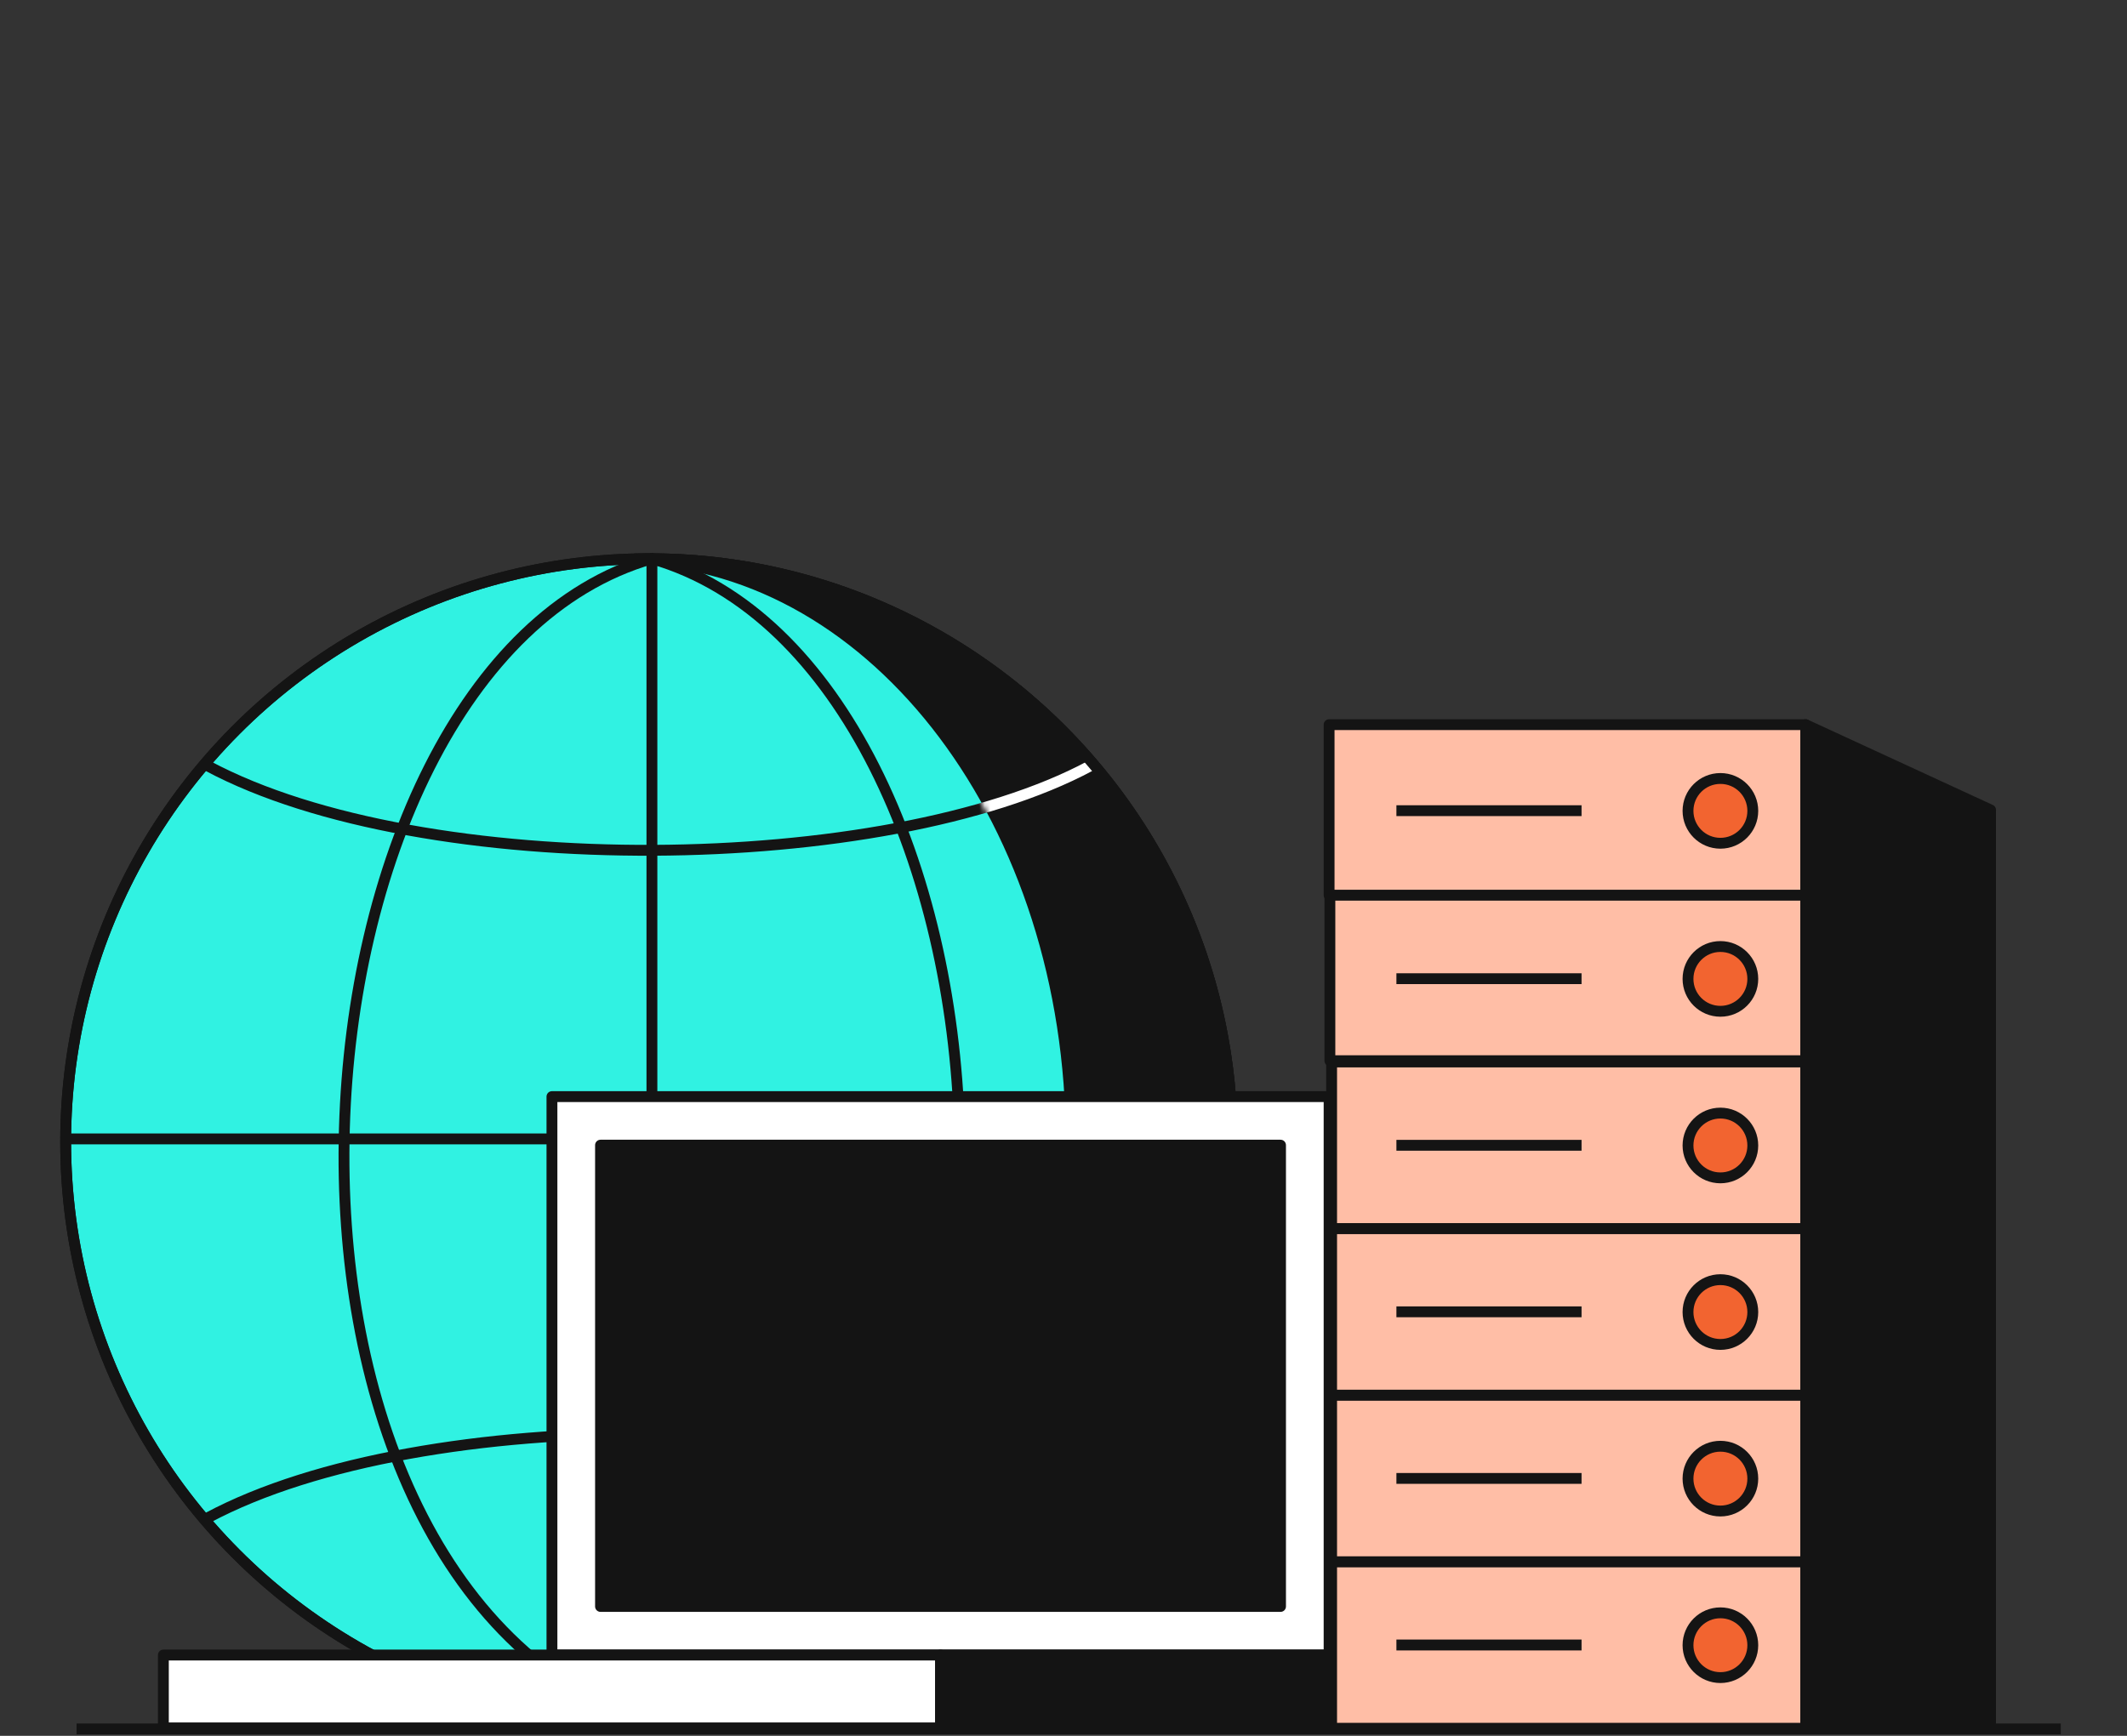
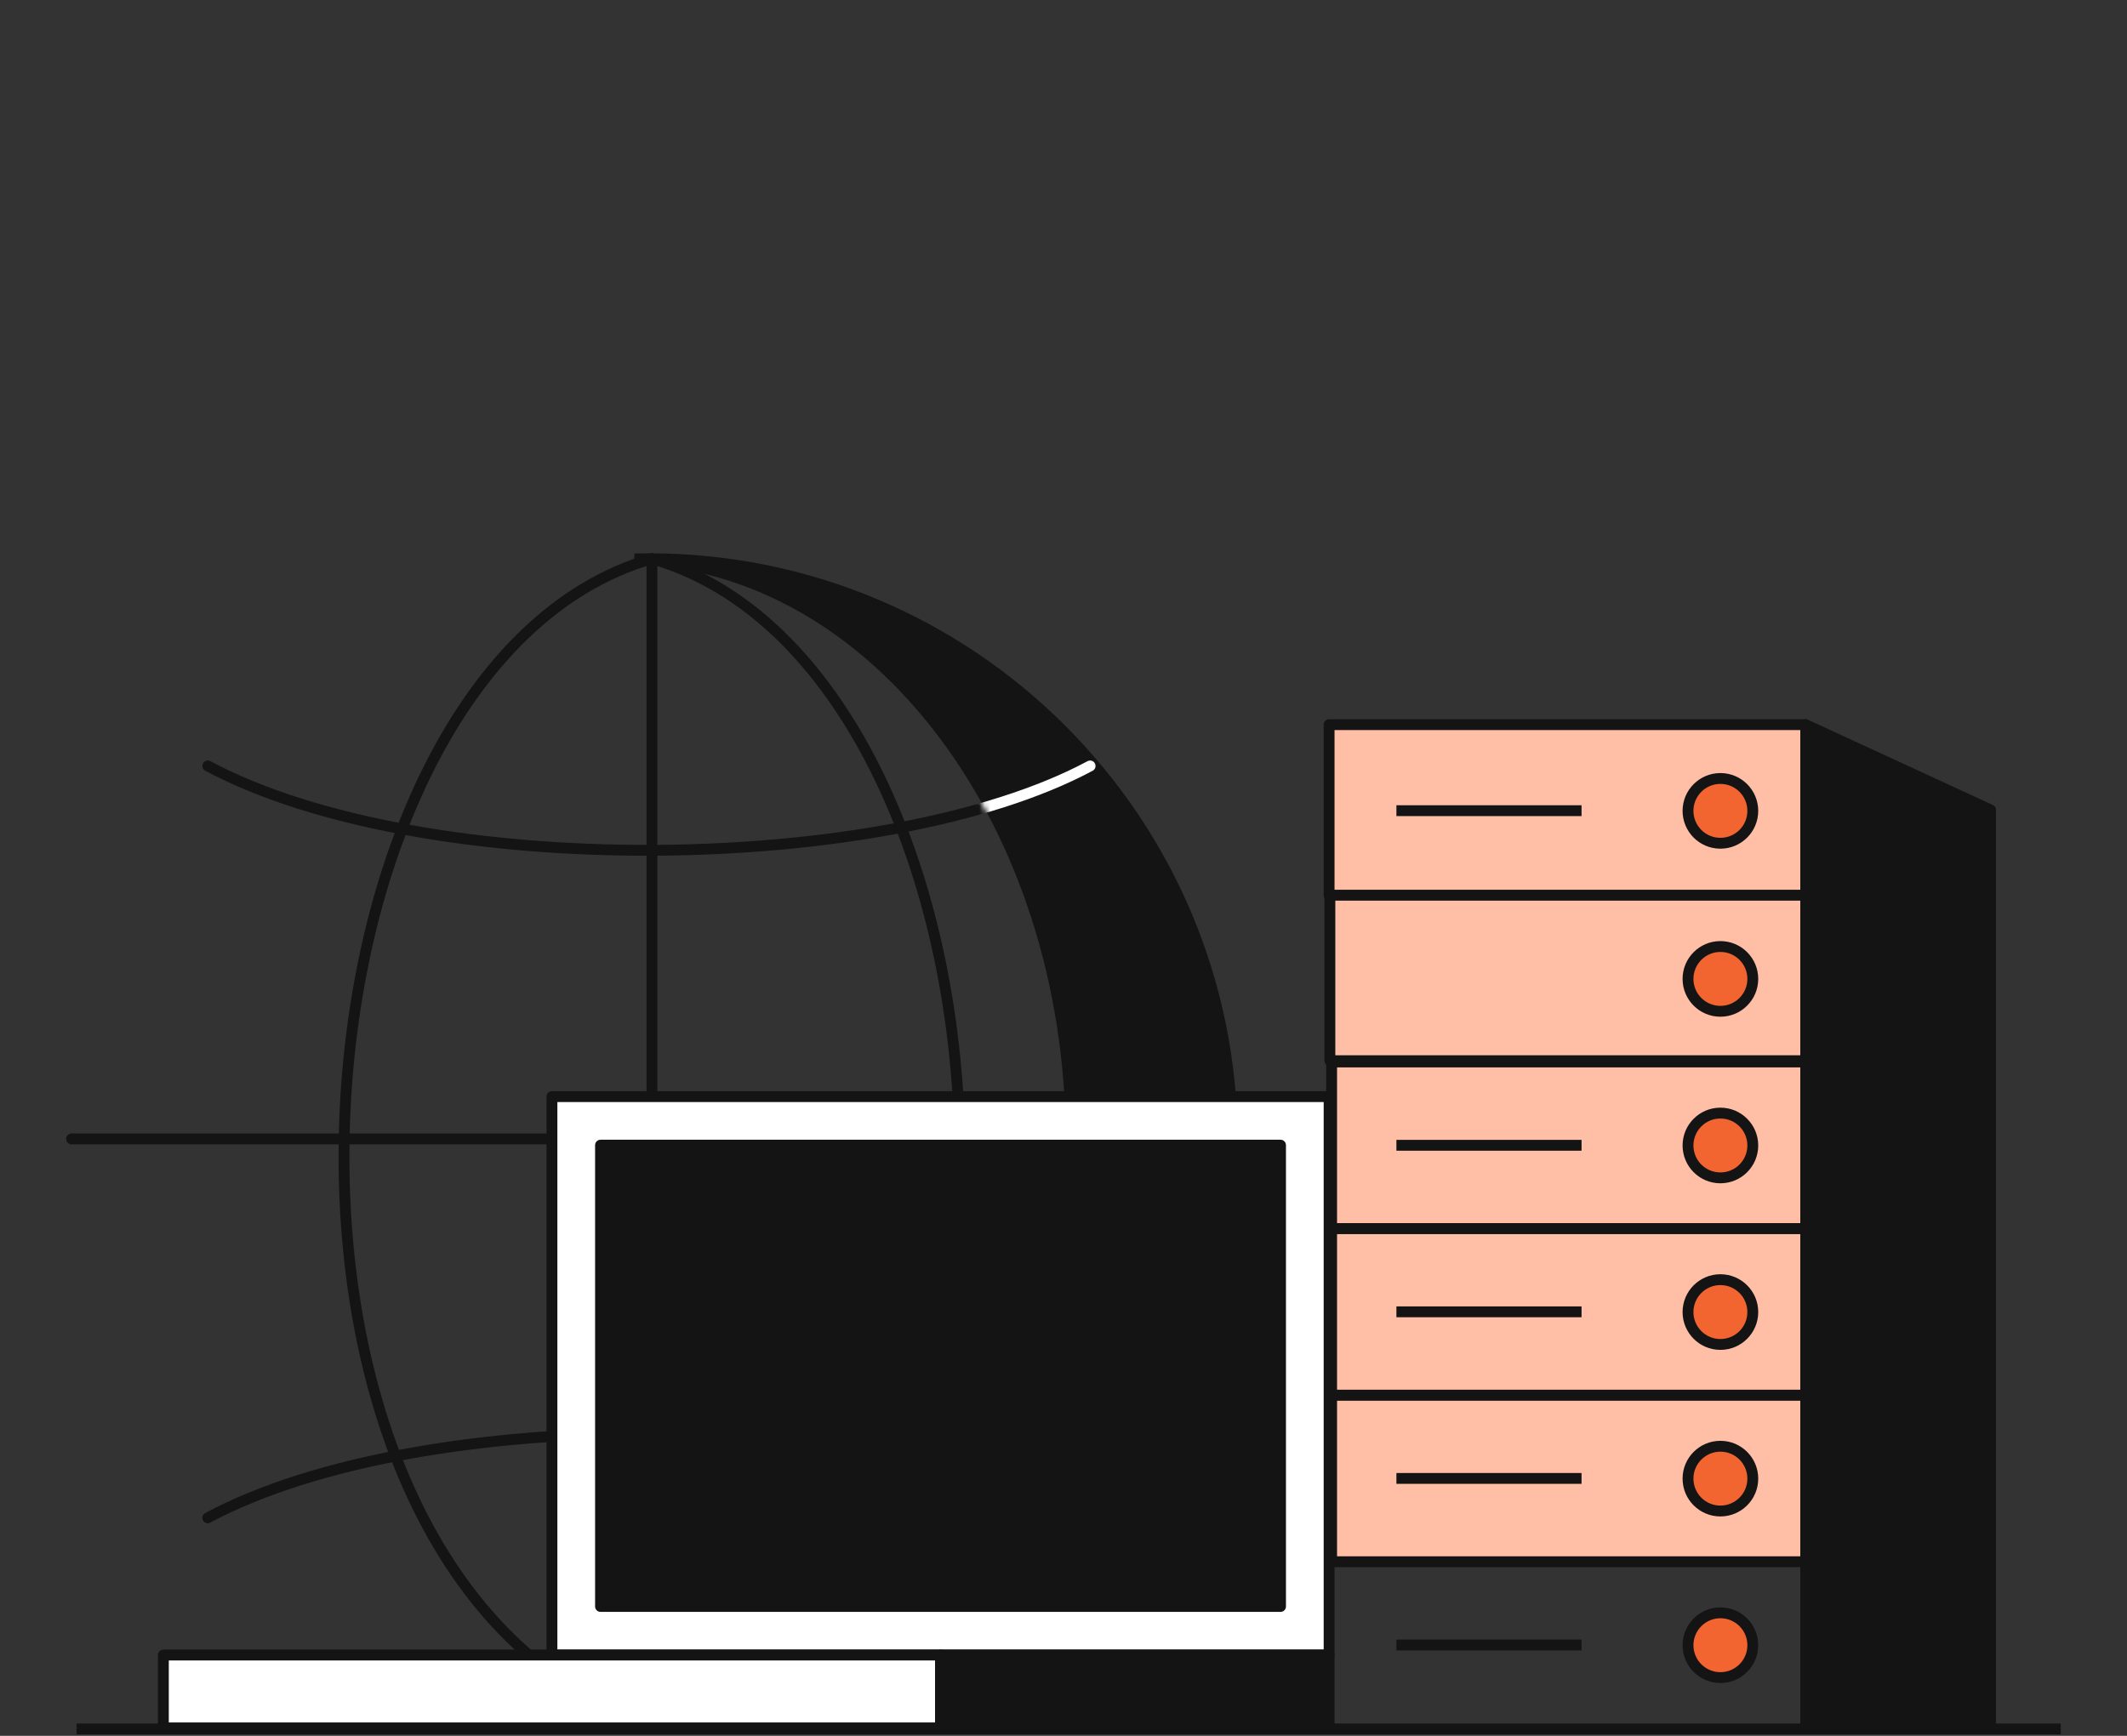
<svg xmlns="http://www.w3.org/2000/svg" width="392" height="320" viewBox="0 0 392 320" fill="none">
  <rect x="0" y="0" width="392" height="320" fill="#333333" stroke="none" />
-   <circle cx="119.6" cy="210.5" r="107.5" fill="#30F2E2" stroke="#141414" stroke-width="2" />
  <path d="M120.146 103V318" stroke="#141414" stroke-width="2" stroke-linecap="round" stroke-linejoin="round" />
  <path d="M227.101 209.955H13.192" stroke="#141414" stroke-width="2" stroke-linecap="round" stroke-linejoin="round" />
  <path d="M200.908 279.802C163.256 259.611 78.129 258.52 38.294 279.802" stroke="#141414" stroke-width="2" stroke-linecap="round" stroke-linejoin="round" />
  <path d="M200.908 141.198C163.256 161.389 78.129 162.48 38.294 141.198" stroke="#141414" stroke-width="2" stroke-linecap="round" stroke-linejoin="round" />
  <path d="M120.146 103C50.06 123.19 39.094 291.261 120.146 318" stroke="#141414" stroke-width="2" stroke-linecap="round" stroke-linejoin="round" />
  <path d="M120.146 103C190.233 123.19 201.199 291.261 120.146 318" stroke="#141414" stroke-width="2" stroke-linecap="round" stroke-linejoin="round" />
-   <path fill-rule="evenodd" clip-rule="evenodd" d="M116.939 317.968C161.572 316.555 197.421 268.981 197.421 210.5C197.421 152.019 161.572 104.445 116.939 103.032C117.823 103.011 118.71 103 119.6 103C178.971 103 227.1 151.129 227.1 210.5C227.1 269.871 178.971 318 119.6 318C118.71 318 117.823 317.989 116.939 317.968Z" fill="#141414" />
+   <path fill-rule="evenodd" clip-rule="evenodd" d="M116.939 317.968C161.572 316.555 197.421 268.981 197.421 210.5C197.421 152.019 161.572 104.445 116.939 103.032C117.823 103.011 118.71 103 119.6 103C178.971 103 227.1 151.129 227.1 210.5C227.1 269.871 178.971 318 119.6 318Z" fill="#141414" />
  <path d="M116.939 317.968L116.907 316.968L116.914 318.967L116.939 317.968ZM116.939 103.032L116.914 102.033L116.907 104.032L116.939 103.032ZM196.421 210.5C196.421 268.689 160.783 315.579 116.907 316.968L116.97 318.967C162.361 317.53 198.421 269.273 198.421 210.5H196.421ZM116.907 104.032C160.783 105.421 196.421 152.311 196.421 210.5H198.421C198.421 151.727 162.361 103.47 116.97 102.033L116.907 104.032ZM116.963 104.032C117.839 104.011 118.719 104 119.6 104V102C118.702 102 117.807 102.011 116.914 102.033L116.963 104.032ZM119.6 104C178.419 104 226.1 151.682 226.1 210.5H228.1C228.1 150.577 179.523 102 119.6 102V104ZM226.1 210.5C226.1 269.318 178.419 317 119.6 317V319C179.523 319 228.1 270.423 228.1 210.5H226.1ZM119.6 317C118.719 317 117.839 316.989 116.963 316.968L116.914 318.967C117.807 318.989 118.702 319 119.6 319V317Z" fill="#141414" />
  <mask id="mask0_378_3716" style="mask-type:alpha" maskUnits="userSpaceOnUse" x="116" y="102" width="113" height="217">
    <path fill-rule="evenodd" clip-rule="evenodd" d="M116.938 317.968C161.572 316.555 197.421 268.981 197.421 210.5C197.421 152.019 161.572 104.445 116.938 103.032C117.823 103.011 118.71 103 119.6 103C178.97 103 227.1 151.129 227.1 210.5C227.1 269.871 178.97 318 119.6 318C118.71 318 117.823 317.989 116.938 317.968Z" fill="#141414" />
    <path d="M116.938 317.968L116.907 316.968L116.914 318.967L116.938 317.968ZM116.938 103.032L116.914 102.033L116.907 104.032L116.938 103.032ZM196.421 210.5C196.421 268.689 160.783 315.579 116.907 316.968L116.97 318.967C162.361 317.53 198.421 269.273 198.421 210.5H196.421ZM116.907 104.032C160.783 105.421 196.421 152.311 196.421 210.5H198.421C198.421 151.727 162.361 103.47 116.97 102.033L116.907 104.032ZM116.963 104.032C117.839 104.011 118.718 104 119.6 104V102C118.702 102 117.807 102.011 116.914 102.033L116.963 104.032ZM119.6 104C178.418 104 226.1 151.682 226.1 210.5H228.1C228.1 150.577 179.523 102 119.6 102V104ZM226.1 210.5C226.1 269.318 178.418 317 119.6 317V319C179.523 319 228.1 270.423 228.1 210.5H226.1ZM119.6 317C118.718 317 117.839 316.989 116.963 316.968L116.914 318.967C117.807 318.989 118.702 319 119.6 319V317Z" fill="#141414" />
  </mask>
  <g mask="url(#mask0_378_3716)">
    <path d="M227.1 209.956H13.192" stroke="white" stroke-width="2" stroke-linecap="round" stroke-linejoin="round" />
    <path d="M200.908 279.803C163.256 259.612 78.129 258.521 38.294 279.803" stroke="white" stroke-width="2" stroke-linecap="round" stroke-linejoin="round" />
    <path d="M200.908 141.2C163.256 161.39 78.129 162.481 38.294 141.2" stroke="white" stroke-width="2" stroke-linecap="round" stroke-linejoin="round" />
  </g>
-   <circle cx="119.6" cy="210.5" r="107.5" stroke="#141414" stroke-width="2" />
  <rect x="101.722" y="202.156" width="143.227" height="102.945" fill="white" stroke="#141414" stroke-width="2" stroke-linejoin="round" />
  <rect x="110.673" y="211.107" width="125.324" height="85.041" fill="#141414" stroke="#141414" stroke-width="2" stroke-linejoin="round" />
  <rect x="30.108" y="305.101" width="143.227" height="13.428" fill="white" stroke="#141414" stroke-width="2" stroke-linejoin="round" />
  <rect x="173.335" y="305.101" width="71.614" height="13.428" fill="#141414" stroke="#141414" stroke-width="2" stroke-linejoin="round" />
-   <rect x="245.413" y="287.898" width="90.418" height="30.708" fill="#FFBEA6" stroke="#141414" stroke-width="2" stroke-linejoin="round" />
  <rect x="245.413" y="257.191" width="90.418" height="30.708" fill="#FFBEA6" stroke="#141414" stroke-width="2" stroke-linejoin="round" />
  <rect x="245.413" y="226.482" width="90.418" height="30.708" fill="#FFBEA6" stroke="#141414" stroke-width="2" stroke-linejoin="round" />
  <rect x="245.413" y="195.775" width="90.418" height="30.708" fill="#FFBEA6" stroke="#141414" stroke-width="2" stroke-linejoin="round" />
  <rect x="245.093" y="164.566" width="90.789" height="30.975" fill="#FFBEA6" stroke="#141414" stroke-width="2" stroke-linejoin="round" />
  <circle cx="317.065" cy="303.292" r="5.971" fill="#F26430" stroke="#141414" stroke-width="2" stroke-linejoin="round" />
  <circle cx="317.065" cy="272.583" r="5.971" fill="#F26430" stroke="#141414" stroke-width="2" stroke-linejoin="round" />
  <circle cx="317.065" cy="241.875" r="5.971" fill="#F26430" stroke="#141414" stroke-width="2" stroke-linejoin="round" />
  <circle cx="317.065" cy="211.167" r="5.971" fill="#F26430" stroke="#141414" stroke-width="2" stroke-linejoin="round" />
  <circle cx="317.065" cy="180.459" r="5.971" fill="#F26430" stroke="#141414" stroke-width="2" stroke-linejoin="round" />
  <path d="M257.355 303.252H291.475" stroke="#141414" stroke-width="2" stroke-linejoin="round" />
  <path d="M257.355 272.544H291.475" stroke="#141414" stroke-width="2" stroke-linejoin="round" />
  <path d="M257.355 241.836H291.475" stroke="#141414" stroke-width="2" stroke-linejoin="round" />
  <path d="M257.355 211.128H291.475" stroke="#141414" stroke-width="2" stroke-linejoin="round" />
-   <path d="M257.355 180.421H291.475" stroke="#141414" stroke-width="2" stroke-linejoin="round" />
  <rect x="244.95" y="133.591" width="87.84" height="31.437" fill="#FFBEA6" stroke="#141414" stroke-width="2" stroke-linejoin="round" />
  <circle cx="317.065" cy="149.483" r="5.971" fill="#F26430" stroke="#141414" stroke-width="2" stroke-linejoin="round" />
  <path d="M257.355 149.446H291.475" stroke="#141414" stroke-width="2" stroke-linejoin="round" />
  <path d="M332.789 133.591L366.857 149.31V318.373L332.789 318.517V133.591Z" fill="#141414" stroke="#141414" stroke-width="2" stroke-linejoin="round" />
  <path d="M14.111 318.719L379.798 318.719" stroke="#141414" stroke-width="2" />
</svg>